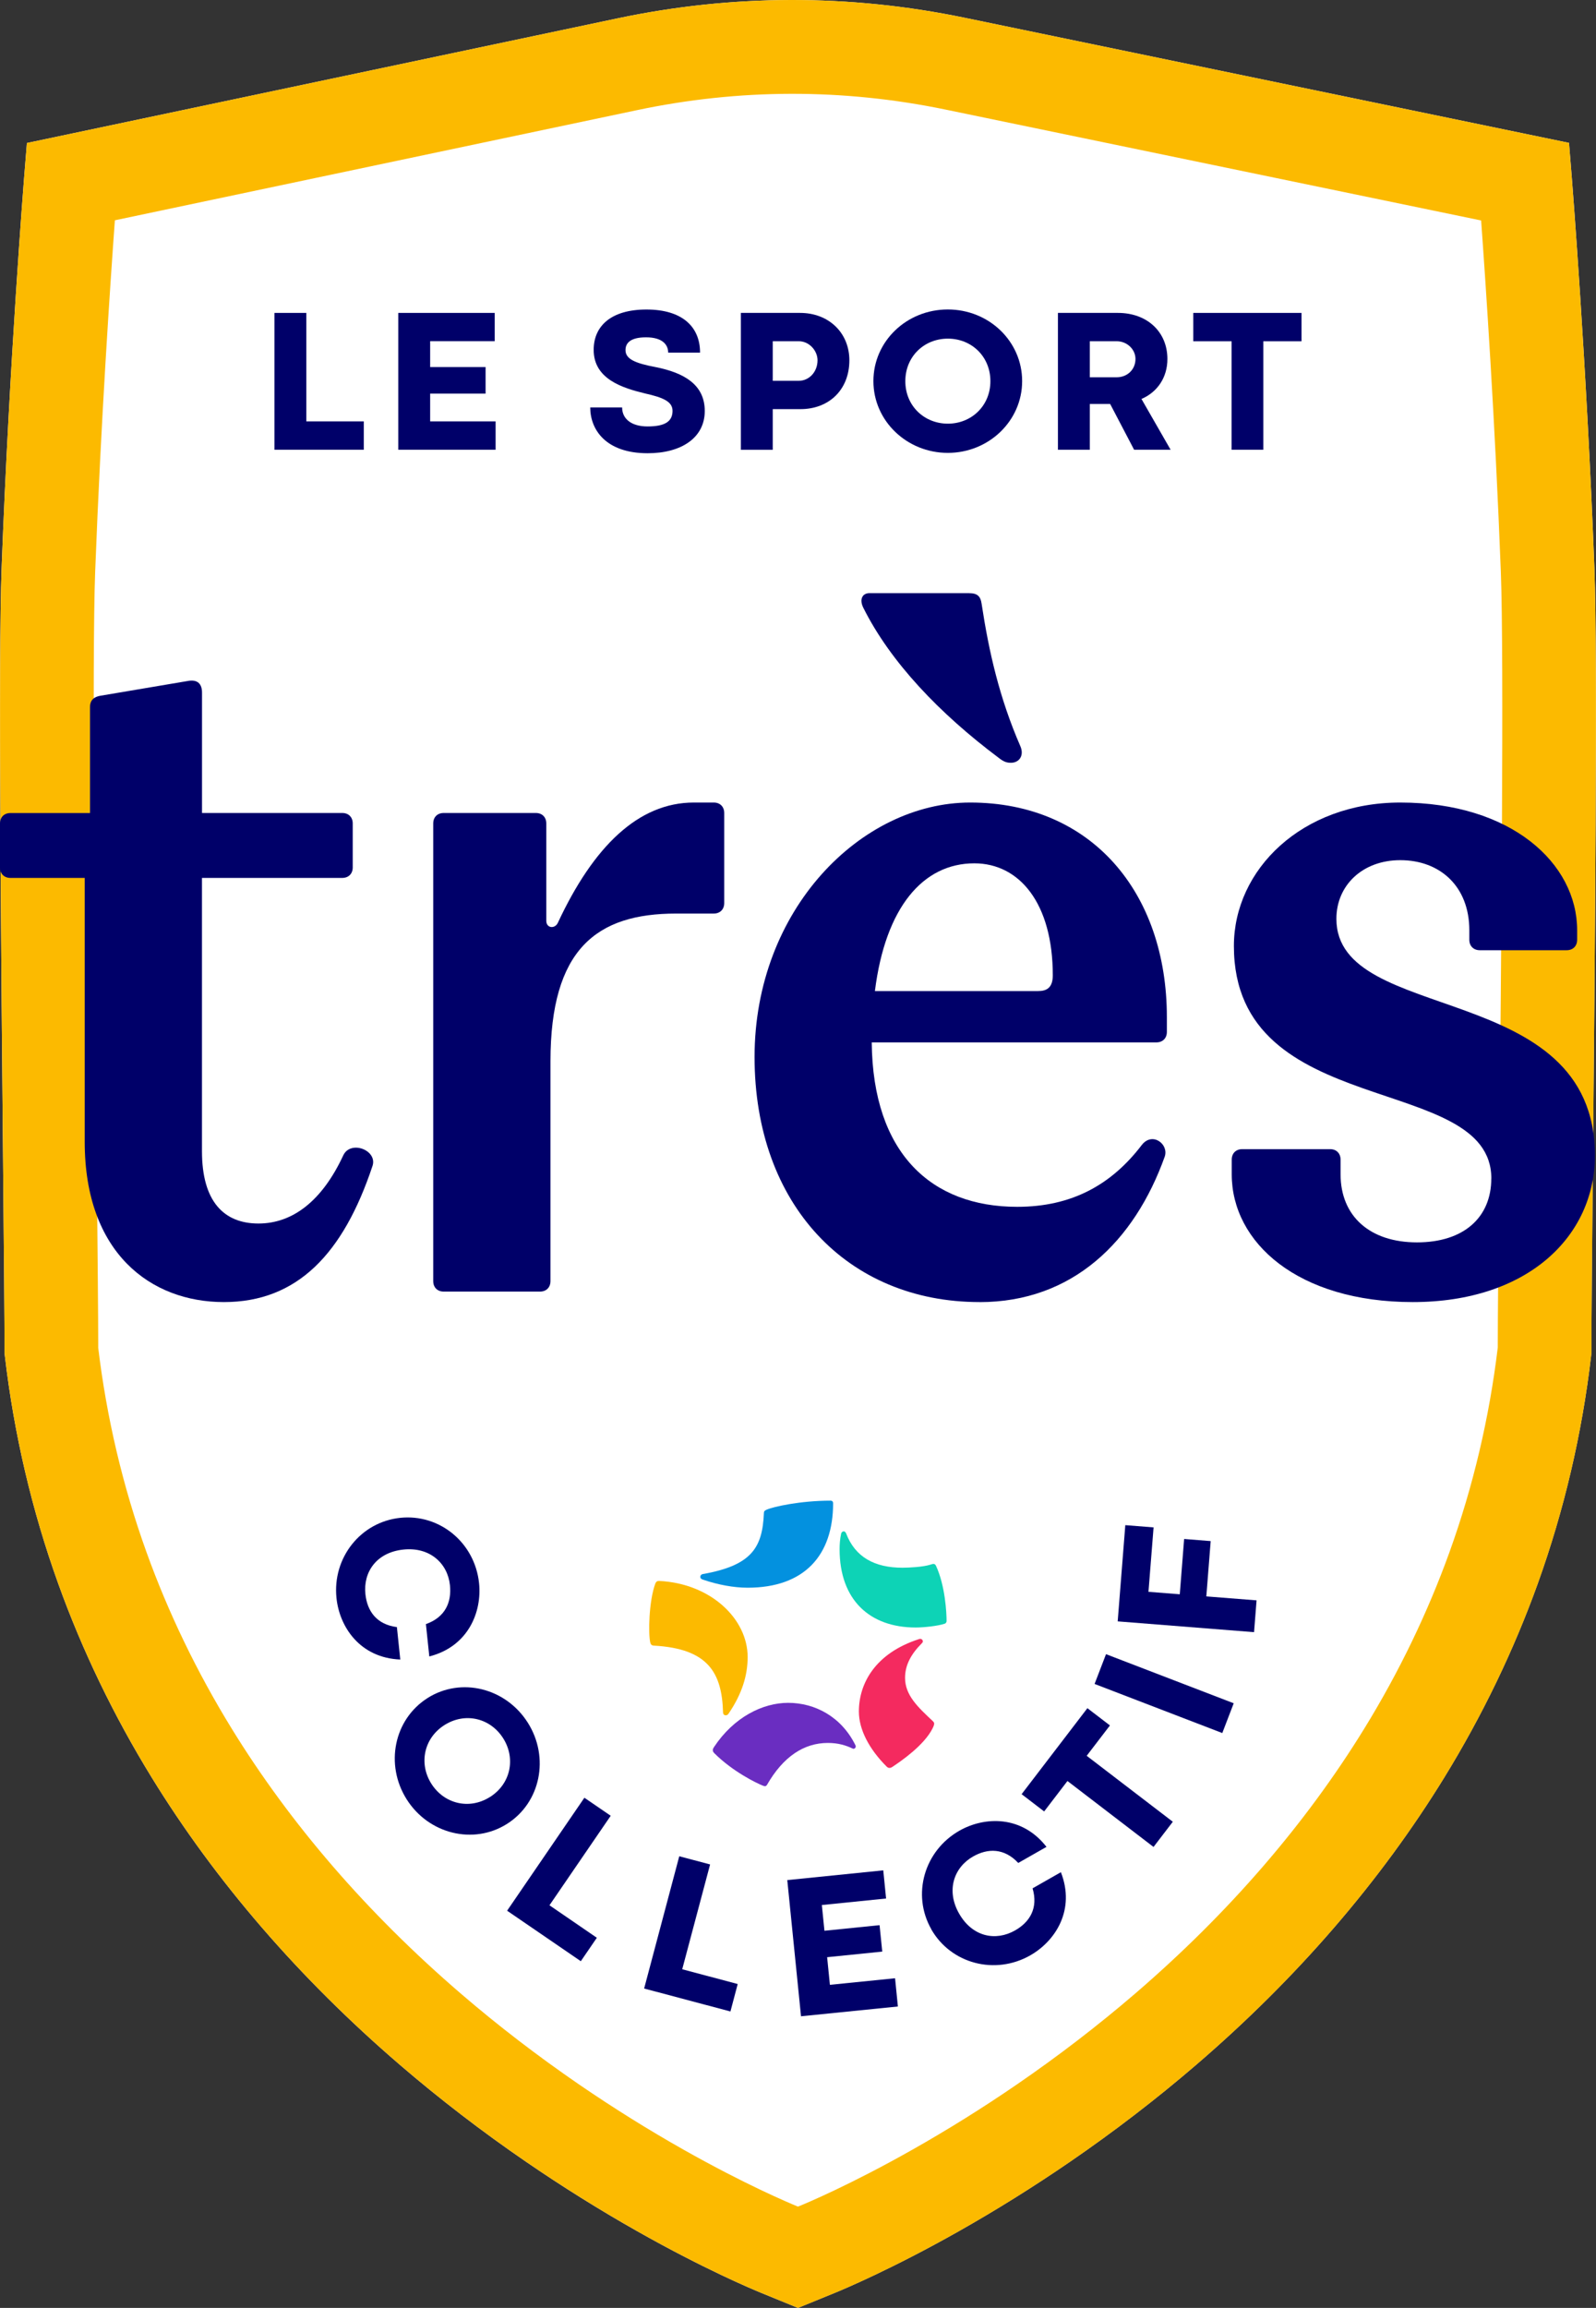
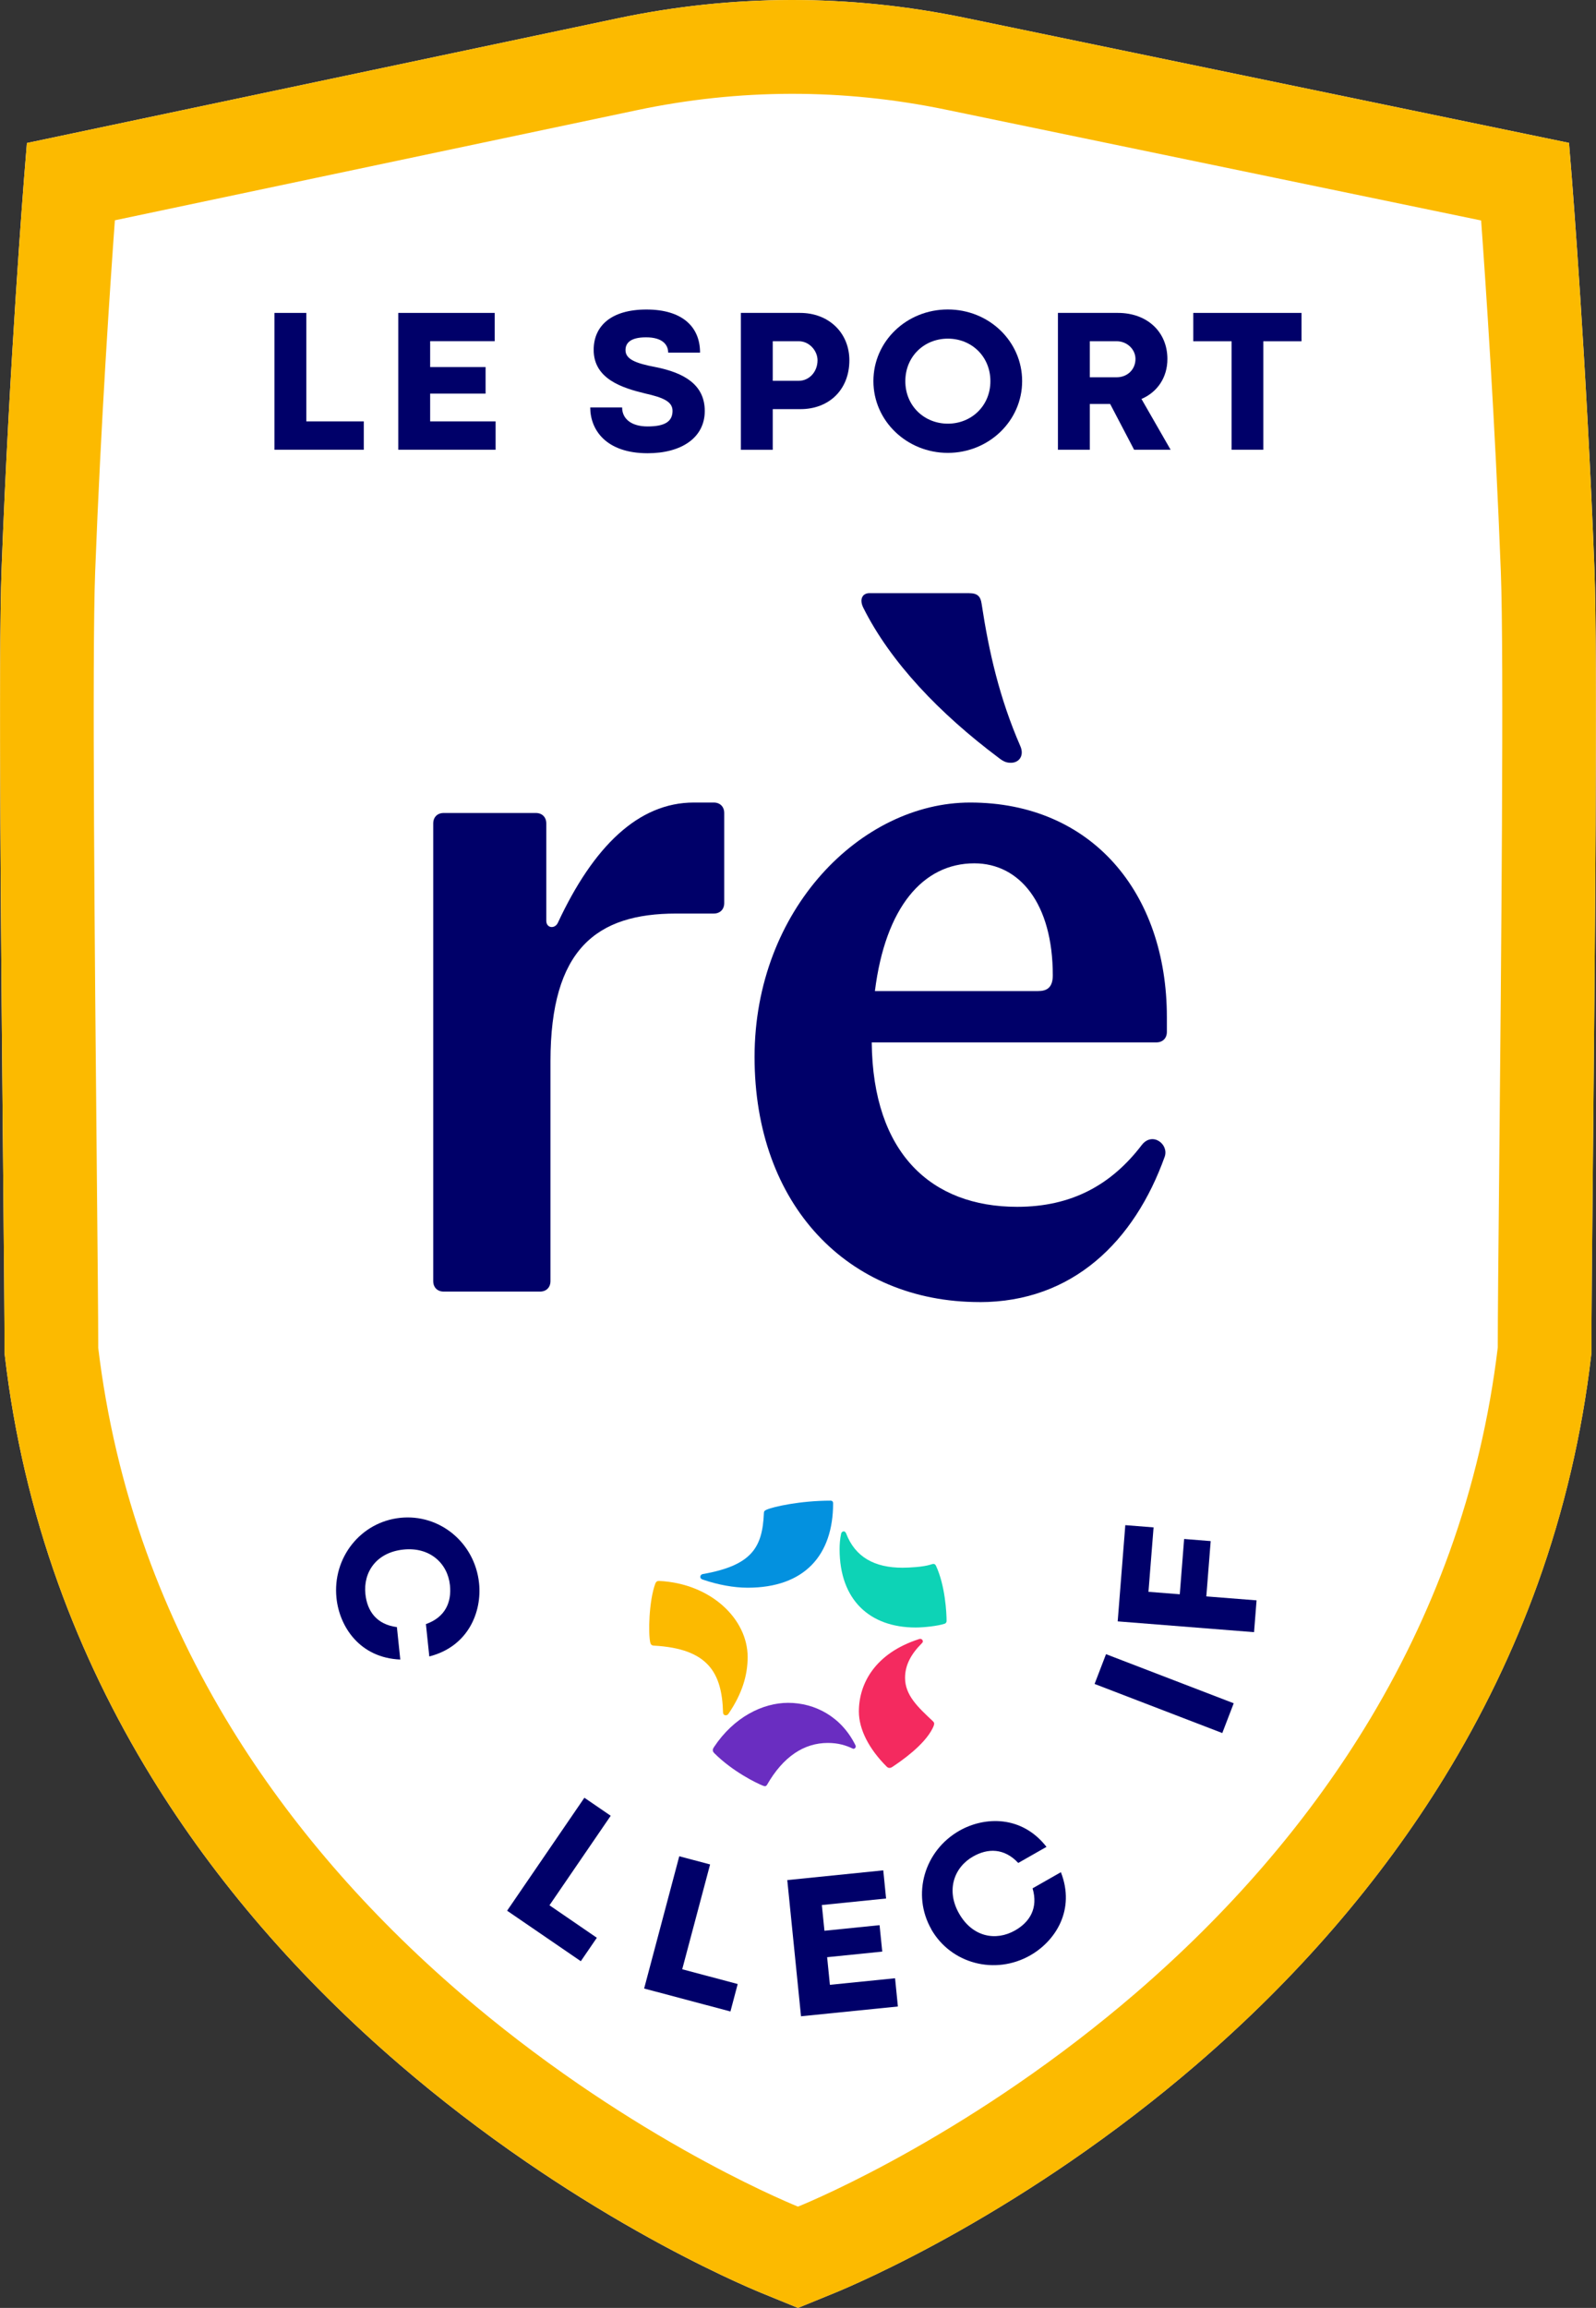
<svg xmlns="http://www.w3.org/2000/svg" id="Calque_1" viewBox="0 0 362.47 523.82">
  <rect x="0" y="0" width="362.47" height="523.82" fill="#333333" stroke="none" />
  <defs>
    <style>.cls-1{fill:#0391df;}.cls-2{fill:#6a2dc1;}.cls-3{fill:#000069;}.cls-4{fill:#fff;}.cls-5{fill:#f42a5f;}.cls-6{fill:#fcba00;}.cls-7{fill:#0dd3b6;}</style>
  </defs>
  <path class="cls-4" d="M181.23,523.82l-8.32-3.4c-2.05-.84-13.05-5.45-28.17-14-8.56-4.83-17.04-10.13-25.21-15.73-10.06-6.89-19.74-14.33-28.77-22.09-22.86-19.66-41.81-41.59-56.32-65.19-8.63-14.03-15.76-28.82-21.21-43.96-5.98-16.61-10.06-34.01-12.13-51.74l-.07-.63v-.63c.01-6.06-.14-21.6-.32-41.28-.44-46.38-1.11-116.47-.35-136.15C2.14,82.19,5.44,40.79,5.47,40.38l.64-7.92L140.23,4.17c26.13-5.51,52.65-5.56,78.8-.15l137.31,28.41,.64,7.95c.03,.41,3.34,41.81,5.13,88.64,.75,19.7,.09,89.85-.36,136.26-.19,19.62-.33,35.12-.32,41.17v.63l-.07,.63c-2.07,17.73-6.16,35.13-12.13,51.74-5.45,15.13-12.58,29.92-21.21,43.96-14.51,23.6-33.45,45.54-56.31,65.19-9.03,7.77-18.72,15.2-28.78,22.1-8.17,5.6-16.65,10.89-25.21,15.73-15.1,8.53-26.11,13.15-28.17,13.99l-8.33,3.4Z" />
  <path class="cls-6" d="M181.23,523.82l-8.32-3.4c-2.05-.84-13.05-5.45-28.17-14-8.56-4.84-17.04-10.13-25.21-15.73-10.06-6.89-19.74-14.33-28.77-22.09-22.86-19.65-41.8-41.59-56.32-65.19-8.63-14.04-15.76-28.83-21.21-43.96-5.98-16.6-10.06-34.01-12.13-51.74l-.07-.63v-.63c.01-6.07-.14-21.64-.32-41.35-.44-46.36-1.11-116.42-.35-136.09C2.14,82.19,5.44,40.79,5.47,40.38l.64-7.92L140.23,4.17c26.13-5.51,52.65-5.56,78.8-.15l137.31,28.41,.64,7.95c.03,.41,3.34,41.81,5.13,88.64,.75,19.69,.09,89.82-.35,136.22-.19,19.65-.34,35.16-.32,41.22v.63l-.07,.63c-2.07,17.73-6.16,35.13-12.13,51.74-5.45,15.13-12.58,29.92-21.21,43.96-14.51,23.6-33.45,45.54-56.31,65.19-9.03,7.76-18.71,15.2-28.78,22.1-8.16,5.6-16.64,10.89-25.21,15.73-15.1,8.53-26.11,13.15-28.17,13.99l-8.33,3.4ZM22.3,305.85c1.91,15.9,5.59,31.51,10.95,46.39,4.95,13.76,11.45,27.22,19.32,40.02,13.36,21.73,30.87,41.98,52.06,60.2,8.45,7.27,17.51,14.22,26.93,20.68,7.67,5.25,15.62,10.22,23.65,14.75,14.01,7.91,23.91,12.07,25.75,12.83l.27,.11,.27-.11c1.84-.75,11.76-4.92,25.75-12.83,8.03-4.54,15.99-9.5,23.64-14.75,9.43-6.46,18.49-13.42,26.94-20.68,21.19-18.22,38.7-38.47,52.06-60.2,7.87-12.79,14.36-26.26,19.32-40.02,5.36-14.88,9.04-30.49,10.95-46.39,0-6.57,.14-21.75,.33-40.81,.44-46.2,1.1-116.01,.37-135.2-1.31-34.3-3.45-65.64-4.48-79.8l-121.65-25.17c-23.27-4.81-46.85-4.77-70.1,.14L26.09,50c-1.03,14.15-3.17,45.51-4.48,79.83-.73,19.16-.07,88.91,.37,135.07,.18,19.13,.33,34.36,.33,40.94Z" />
-   <path class="cls-3" d="M45.87,199.27v62.03c0,11.41,4.99,16.4,12.83,16.4s14.5-5.23,19.25-15.45c1.66-3.57,7.84-1.19,6.65,2.38-6.65,19.97-17.11,30.9-33.75,30.9s-31.61-11.17-31.61-36.37v-59.9H2.38C.95,199.27,0,198.31,0,196.89v-9.98C0,185.48,.95,184.53,2.38,184.53H20.44v-24.01c0-1.66,.95-2.38,2.38-2.61l19.73-3.33c2.38-.48,3.33,.71,3.33,2.61v27.33h31.85c1.43,0,2.38,.95,2.38,2.38v9.98c0,1.43-.95,2.38-2.38,2.38h-31.85Z" />
-   <path class="cls-3" d="M153.54,207.35c-18.06,0-28.52,8.08-28.52,33.51v49.91c0,1.43-.95,2.38-2.38,2.38h-21.87c-1.43,0-2.38-.95-2.38-2.38v-103.87c0-1.43,.95-2.38,2.38-2.38h20.92c1.43,0,2.38,.95,2.38,2.38v22.1c0,1.66,1.9,1.9,2.61,.48,8.08-17.35,18.3-27.33,30.9-27.33h4.52c1.43,0,2.38,.95,2.38,2.38v20.44c0,1.43-.95,2.38-2.38,2.38h-8.56Z" />
+   <path class="cls-3" d="M153.54,207.35c-18.06,0-28.52,8.08-28.52,33.51v49.91c0,1.43-.95,2.38-2.38,2.38h-21.87c-1.43,0-2.38-.95-2.38-2.38v-103.87c0-1.43,.95-2.38,2.38-2.38h20.92c1.43,0,2.38,.95,2.38,2.38v22.1c0,1.66,1.9,1.9,2.61,.48,8.08-17.35,18.3-27.33,30.9-27.33h4.52c1.43,0,2.38,.95,2.38,2.38v20.44c0,1.43-.95,2.38-2.38,2.38h-8.56" />
  <path class="cls-3" d="M222.47,295.53c-29.95,0-51.1-22.11-51.1-55.62s24.24-57.76,48.96-57.76c27.57,0,44.68,20.44,44.68,48.73v3.33c0,1.43-.95,2.38-2.38,2.38h-64.65c.24,25.19,13.55,37.32,33.04,37.32,12.36,0,21.39-4.99,28.28-14.02,2.38-3.09,6.18-.24,5.23,2.61-6.89,19.25-20.92,33.04-42.07,33.04m-24.96-160.91h22.58c1.9,0,2.61,.71,2.85,2.38,1.66,10.93,4.04,21.39,8.79,32.32,.95,2.14-.24,3.8-2.14,3.8-.95,0-1.66-.24-2.85-1.19-13.31-9.98-24.48-21.63-30.66-33.99-.95-1.9-.24-3.33,1.43-3.33m1.19,90.32h37.08c1.9,0,3.33-.71,3.33-3.56,0-16.4-7.6-25.43-17.82-25.43-11.65,0-20.2,9.98-22.58,29" />
-   <path class="cls-3" d="M338.7,267.48c0-24.24-58.47-12.83-58.47-52.77,0-17.35,15.45-32.56,37.79-32.56,25.19,0,40.17,13.79,40.17,29v2.14c0,1.43-.95,2.38-2.38,2.38h-19.73c-1.43,0-2.38-.95-2.38-2.38v-2.14c0-9.98-6.66-15.92-15.69-15.92-8.56,0-14.5,5.71-14.5,13.31,0,24.24,58.71,13.55,58.71,53.72,0,18.3-15.21,33.27-41.36,33.27s-41.12-13.55-41.12-29v-3.33c0-1.43,.95-2.38,2.38-2.38h19.96c1.43,0,2.38,.95,2.38,2.38v3.33c0,9.51,6.66,15.45,17.35,15.45s16.88-5.71,16.88-14.5" />
  <polygon class="cls-3" points="62.33 102.08 62.33 71.02 69.57 71.02 69.57 95.64 82.62 95.64 82.62 102.08 62.33 102.08" />
  <polygon class="cls-3" points="90.45 102.08 90.45 71.02 112.35 71.02 112.35 77.44 97.69 77.44 97.69 83.31 110.28 83.31 110.28 89.34 97.69 89.34 97.69 95.64 112.56 95.64 112.56 102.08 90.45 102.08" />
  <path class="cls-3" d="M134.05,92.47h7.24c0,2.58,2.08,4.32,5.78,4.32,4.04,0,5.67-1.19,5.67-3.54,0-2.15-2.22-3.04-6.24-3.95-5.23-1.26-11.67-3.31-11.67-9.89,0-5.41,3.95-9.16,11.99-9.16s12.17,3.84,12.17,9.78h-7.24c0-1.74-1.24-3.47-5.03-3.47s-4.66,1.48-4.66,2.9c0,1.99,2.06,2.97,6.94,3.88,6.23,1.26,11.06,3.88,11.06,9.94s-5.28,9.59-12.97,9.59c-9.52,0-13.04-5.37-13.04-10.39" />
  <path class="cls-3" d="M168.26,102.08v-31.06h13.45c6.51,0,11.19,4.52,11.19,10.76,0,6.69-4.64,11.08-11.1,11.08h-6.3v9.23h-7.24Zm7.24-15.65h5.92c2.35,0,4.25-2.03,4.25-4.66,0-2.17-1.87-4.32-4.25-4.32h-5.92v8.98Z" />
  <path class="cls-3" d="M198.36,86.5c0-9.05,7.56-16.26,16.9-16.26s16.88,7.22,16.88,16.26-7.58,16.29-16.88,16.29-16.9-7.26-16.9-16.29m26.57,.02c0-5.62-4.29-9.66-9.66-9.66s-9.66,4.04-9.66,9.66,4.32,9.64,9.66,9.64,9.66-4.04,9.66-9.64" />
  <path class="cls-3" d="M240.27,102.08v-31.06h13.64c6.56,0,11.22,4.25,11.22,10.46,0,4.23-2.31,7.54-5.89,9.07l6.62,11.53h-8.29l-5.44-10.39h-4.62v10.39h-7.24Zm7.24-16.45h6.1c2.4,0,4.27-1.74,4.27-4.16,0-2.17-1.9-4.02-4.27-4.02h-6.1v8.18Z" />
  <polygon class="cls-3" points="279.71 102.08 279.71 77.46 271.01 77.46 271.01 71.02 295.59 71.02 295.59 77.46 286.91 77.46 286.91 102.08 279.71 102.08" />
  <path class="cls-3" d="M90.89,344.5c9-.94,16.95,5.67,17.91,14.82,.68,6.5-2.42,14.38-11.3,16.64l-.77-7.34c4.41-1.56,5.86-4.98,5.46-8.82-.52-5-4.59-8.73-10.57-8.1-6.13,.64-9.16,5.12-8.63,10.12,.4,3.82,2.51,6.88,7.15,7.48l.77,7.36c-9.14-.37-13.8-7.37-14.49-13.94-.96-9.16,5.49-17.28,14.47-18.22" />
-   <path class="cls-3" d="M97.1,385.4c7.65-4.83,17.79-2.29,22.78,5.61,4.96,7.86,2.91,18.13-4.74,22.96-7.63,4.82-17.82,2.28-22.78-5.58-4.99-7.9-2.88-18.17,4.75-22.99m14.16,22.47c4.75-3,5.88-8.79,3.01-13.33-2.88-4.56-8.58-6.01-13.33-3.01-4.73,2.99-5.85,8.8-2.99,13.31,2.87,4.54,8.58,6.01,13.31,3.02" />
  <polygon class="cls-3" points="115.17 433.67 132.72 408.03 138.7 412.12 124.79 432.44 135.55 439.81 131.91 445.13 115.17 433.67" />
  <polygon class="cls-3" points="146.29 451.33 154.27 421.31 161.27 423.17 154.94 446.96 167.54 450.31 165.89 456.54 146.29 451.33" />
  <polygon class="cls-3" points="181.92 457.63 178.8 426.72 200.6 424.51 201.24 430.9 186.65 432.38 187.24 438.22 199.76 436.95 200.37 442.95 187.85 444.22 188.48 450.49 203.28 449 203.92 455.41 181.92 457.63" />
  <path class="cls-3" d="M211.51,437.87c-4.48-7.86-1.62-17.8,6.38-22.36,5.68-3.23,14.14-3.56,19.78,3.67l-6.41,3.65c-3.2-3.41-6.92-3.37-10.27-1.46-4.37,2.49-6.15,7.71-3.18,12.93,3.05,5.36,8.36,6.33,12.73,3.84,3.34-1.9,5.29-5.06,3.97-9.55l6.43-3.66c3.33,8.52-1.21,15.6-6.95,18.87-8,4.56-18.03,1.91-22.5-5.93" />
-   <polygon class="cls-3" points="261.98 419.2 242.43 404.23 237.14 411.14 232.02 407.22 246.96 387.7 252.08 391.62 246.8 398.51 266.36 413.48 261.98 419.2" />
  <rect class="cls-3" x="260.78" y="368.89" width="7.24" height="31.07" transform="translate(-189.29 493.31) rotate(-68.98)" />
  <polygon class="cls-3" points="284.81 370.45 253.84 368 255.57 346.16 261.99 346.67 260.83 361.29 267.94 361.85 268.93 349.3 274.96 349.78 273.97 362.33 285.38 363.23 284.81 370.45" />
  <path class="cls-1" d="M173.49,343.44c-.34,7.73-2.66,11.86-13.92,13.83-.34,.09-.52,.34-.52,.6s.09,.52,.69,.69c3.28,1.12,6.89,1.8,10.05,1.8,12.94,0,19.42-7.39,19.42-19.16,0-.35-.17-.6-.6-.6-6.79,0-13.06,1.38-14.52,2.06-.34,.17-.6,.26-.6,.77" />
  <path class="cls-7" d="M214.98,367.93c0-1.77-.29-7.98-2.4-12.54-.17-.34-.35-.43-.6-.43-.17,0-.43,.09-.69,.17-1.63,.52-4.8,.69-6.34,.69-6.27,0-10.73-2.36-12.8-7.82-.17-.34-.34-.43-.52-.43-.26,0-.52,.17-.6,.52-.26,1.2-.35,2.41-.35,3.52,0,11.55,6.87,17.78,17.27,17.78,1.89,0,5.06-.34,6.6-.86,.26-.09,.43-.34,.43-.6" />
  <path class="cls-6" d="M148.57,373.51c12.29,.69,15.38,6.19,15.64,15.12,0,.43,.26,.69,.6,.69s.52-.17,.69-.43c3.05-4.49,4.3-8.68,4.3-12.8,0-8.59-8.28-16.68-20.11-17.27-.43,0-.69,.17-.86,.6-1.46,3.93-1.65,11.45-1.12,13.49,.09,.34,.34,.6,.86,.6" />
  <path class="cls-2" d="M174.18,405.13c3.69-6.44,8.42-9.54,13.83-9.54,2.41,0,4.13,.56,5.67,1.29,.34,.17,.86-.26,.6-.77-3.2-6.48-9.19-9.62-15.29-9.62-5.76,0-12.32,3.23-16.84,10.05-.17,.26-.26,.43-.26,.69s.09,.43,.34,.69c4.14,4.14,9.54,6.79,11.08,7.39,.26,.09,.34,.09,.43,.09,.17,0,.34-.09,.43-.26" />
  <path class="cls-5" d="M209.58,372.48c0-.26-.34-.69-.94-.43-9.81,3.18-13.58,9.99-13.58,16.41,0,4.07,2.32,8.51,6.27,12.46,.26,.26,.43,.34,.69,.34s.45-.1,.69-.26c1.82-1.21,7.21-4.88,9.11-8.76,.26-.52,.34-.84,.34-1.03,0-.2-.06-.32-.34-.6-3.34-3.13-6.27-5.84-6.27-9.79,0-2.79,1.25-5.28,3.78-7.82,.26-.26,.26-.34,.26-.52" />
</svg>